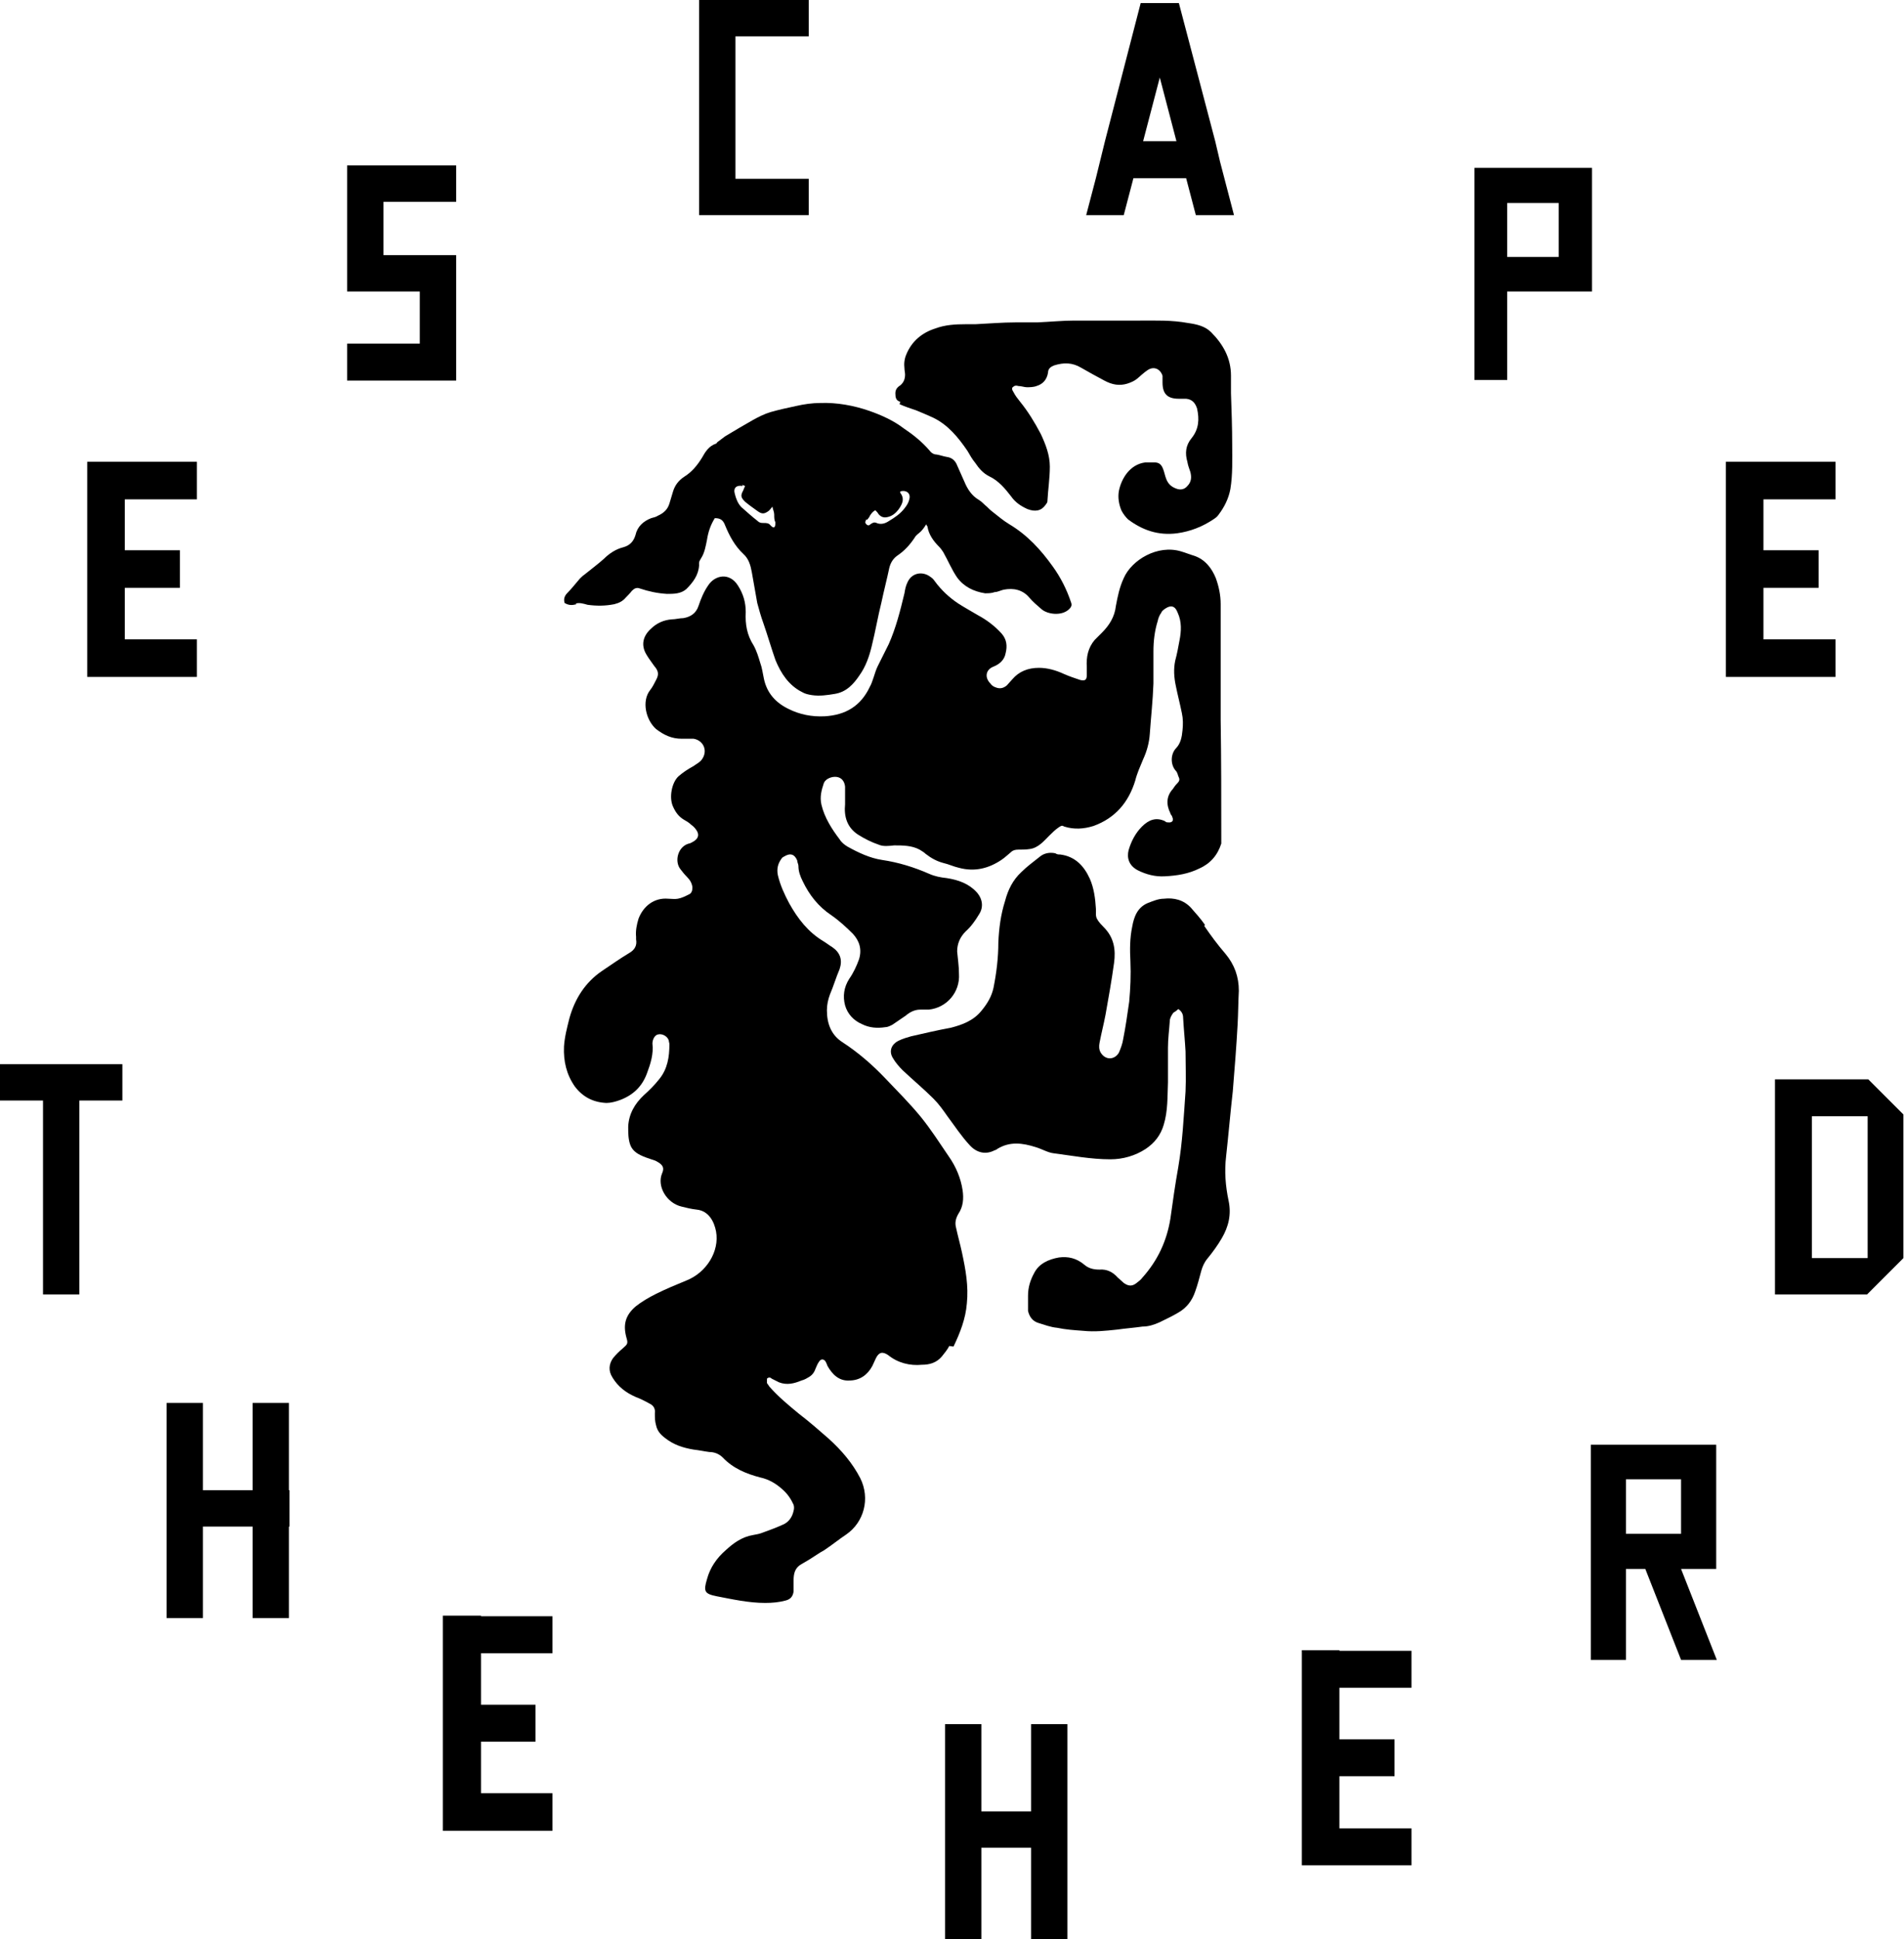
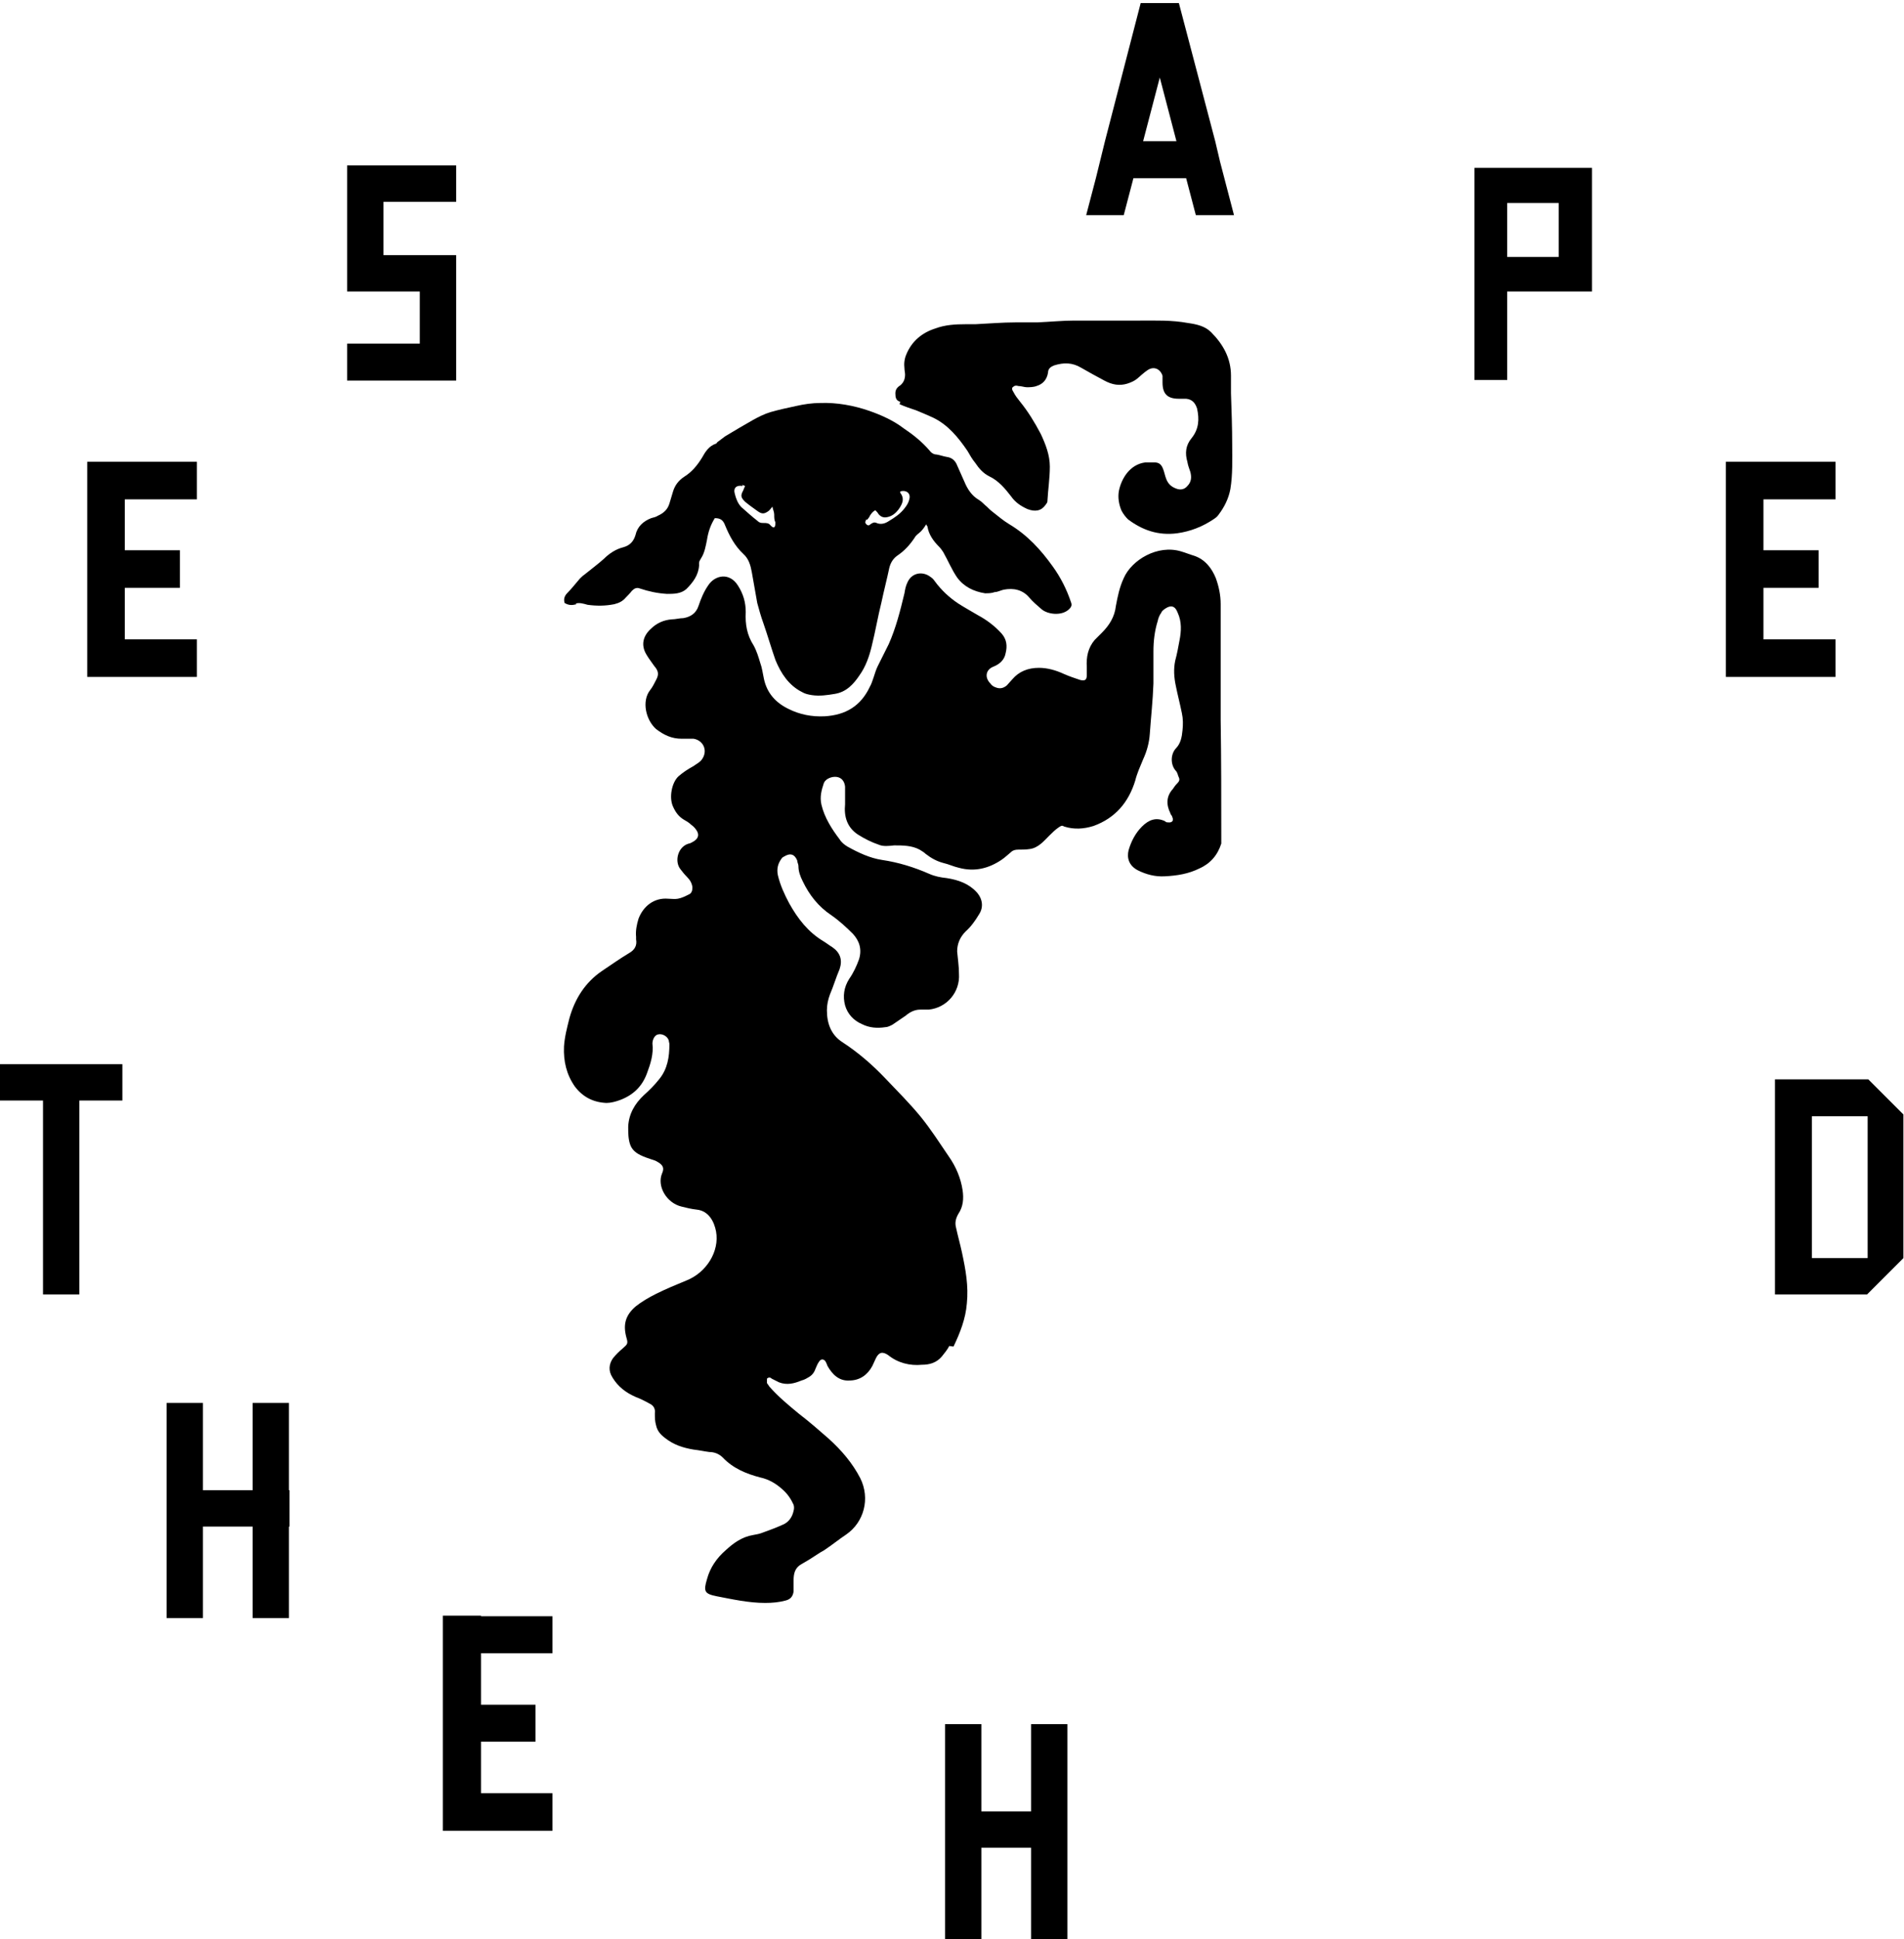
<svg xmlns="http://www.w3.org/2000/svg" id="Layer_2" data-name="Layer 2" viewBox="0 0 31.43 32">
  <g id="Layer_1-2" data-name="Layer 1">
    <g>
-       <path d="M28.31,25.89h0s.02,0,.02,0v-2.05h-2.07v3.55h.58v-1.5h.32l.59,1.5h.59l-.59-1.5h.55ZM26.84,25.31v-.9h.91v.9h-.82s0,0,0,0h-.09Z" />
      <polygon points="30.3 10.55 29.11 10.55 29.11 9.7 30.02 9.7 30.02 9.08 29.11 9.08 29.11 8.24 30.3 8.24 30.3 7.62 29.11 7.62 29.11 7.62 28.49 7.62 28.49 7.62 28.49 8.24 28.49 9.08 28.49 9.7 28.49 10.55 28.49 11.17 28.49 11.17 30.3 11.17 30.3 10.55" />
      <polygon points="0 18.16 .71 18.16 .71 21.36 1.31 21.36 1.31 18.16 2.02 18.16 2.02 17.56 0 17.56 0 18.16" />
      <polygon points="4.77 23.15 4.17 23.15 4.17 24.59 3.35 24.59 3.35 23.15 2.75 23.15 2.75 24.59 2.75 25.19 2.75 26.7 3.35 26.7 3.35 25.19 4.17 25.19 4.17 26.7 4.77 26.7 4.77 25.19 4.78 25.19 4.78 24.59 4.77 24.59 4.77 23.15" />
      <polygon points="7.94 26.66 7.31 26.66 7.31 26.67 7.31 27.28 7.31 28.13 7.31 28.74 7.31 29.59 7.31 30.21 7.31 30.21 7.94 30.21 7.94 30.21 9.12 30.21 9.12 29.59 7.94 29.59 7.94 28.74 8.84 28.74 8.84 28.13 7.94 28.13 7.94 27.28 9.12 27.28 9.12 26.67 7.94 26.67 7.94 26.66" />
      <polygon points="17.02 29.89 16.2 29.89 16.2 28.45 15.6 28.45 15.6 29.89 15.6 30.49 15.6 32 16.2 32 16.2 30.49 17.02 30.49 17.02 32 17.62 32 17.62 30.49 17.62 29.89 17.62 28.45 17.02 28.45 17.02 29.89" />
-       <polygon points="22.11 27.23 21.49 27.23 21.49 27.24 21.49 27.85 21.49 28.7 21.49 29.31 21.49 30.17 21.49 30.78 22.11 30.78 23.3 30.78 23.3 30.17 22.11 30.17 22.11 29.31 23.02 29.31 23.02 28.7 22.11 28.7 22.11 27.85 23.3 27.85 23.3 27.24 22.11 27.24 22.11 27.23" />
      <path d="M30.85,17.81h-1.55v3.55h.6s.92,0,.92,0h0s0,0,0,0l.3-.3.3-.3h0,0v-2.37l-.58-.58ZM30.83,20.76h-.92v-2.34h.92v2.34Z" />
      <polygon points="3.25 10.55 2.06 10.55 2.06 9.7 2.97 9.7 2.97 9.08 2.06 9.08 2.06 8.24 3.25 8.24 3.25 7.62 2.06 7.62 2.06 7.62 1.44 7.62 1.44 7.62 1.44 8.24 1.44 9.08 1.44 9.7 1.44 10.55 1.44 11.17 1.44 11.17 3.25 11.17 3.25 10.55" />
      <path d="M15.74,22.22c.11-.23.2-.46.22-.71.03-.29-.02-.56-.08-.84-.03-.14-.07-.28-.1-.42-.02-.08,0-.15.04-.22.08-.12.09-.25.07-.39-.03-.2-.11-.39-.23-.56-.15-.22-.29-.44-.46-.65-.18-.22-.39-.43-.59-.64-.21-.22-.44-.42-.7-.59-.19-.12-.26-.31-.26-.53,0-.09.02-.18.05-.26.06-.14.1-.28.16-.42.05-.15.01-.27-.12-.36-.05-.03-.1-.07-.15-.1-.25-.15-.42-.37-.56-.62-.08-.15-.15-.3-.19-.47-.02-.1,0-.19.06-.27.01-.02.03-.03.05-.04.1-.06.17-.03.21.07,0,.03.02.06.02.09,0,.09.03.17.07.25.11.23.26.42.47.56.13.09.25.2.36.31.11.12.15.26.1.42-.04.11-.09.22-.16.32-.09.14-.11.29-.07.44.04.14.14.25.28.31.12.06.25.07.38.05.04,0,.08-.02.12-.04.07-.05.15-.1.22-.15.07-.06.15-.1.24-.1.05,0,.1,0,.14,0,.3-.03.52-.29.5-.59,0-.13-.02-.25-.03-.37,0-.13.05-.24.14-.33.09-.08.16-.18.22-.28.08-.12.06-.26-.04-.37-.13-.14-.3-.2-.49-.23-.1-.01-.2-.03-.29-.07-.25-.11-.51-.19-.78-.23-.2-.03-.39-.12-.57-.22-.05-.03-.1-.07-.13-.12-.13-.17-.25-.36-.3-.57-.03-.13,0-.24.04-.36.03-.07.13-.11.21-.1.08.01.13.07.14.16,0,.1,0,.2,0,.29-.02.2.03.38.21.5.11.07.23.13.35.17.07.03.16.02.25.01.14,0,.29,0,.42.07.03.02.07.04.1.07.09.07.18.12.29.15.09.02.17.06.26.08.26.07.49.01.7-.13.06-.04.11-.09.16-.13.03-.03.07-.04.12-.04s.13,0,.19-.01c.14-.02.23-.13.32-.22.05-.05.1-.1.16-.14s.06-.02.09-.01c.16.05.32.04.48-.01.36-.13.58-.39.69-.75.03-.12.08-.23.13-.35.06-.13.1-.27.11-.42.02-.28.05-.55.06-.83,0-.17,0-.35,0-.53,0-.17.02-.34.07-.5.01-.05.03-.1.06-.14.01-.03.04-.05.07-.07.09-.06.16-.04.2.07.07.15.06.31.03.46-.02.11-.04.22-.07.33-.03.14-.02.28.01.42.03.15.07.3.1.45.02.09.02.19.01.28-.01.11-.03.22-.11.3-.09.1-.09.27,0,.37.03.03.03.07.05.11.02.04,0,.07-.03.1-.03.03-.05.06-.07.09-.11.12-.11.26-.04.4,0,.02.03.04.03.06.03.06,0,.1-.07.09-.02,0-.03,0-.05-.02-.15-.07-.27-.02-.38.09s-.18.25-.22.39c-.03.12,0,.25.15.33.14.07.29.11.45.1.2-.01.39-.04.57-.13.18-.08.3-.22.36-.41,0-.03,0-.07,0-.1,0-.65,0-1.29-.01-1.94,0,0,0,0,0,0h0v-1.91c0-.15-.03-.29-.08-.43-.07-.17-.18-.31-.36-.37-.07-.02-.14-.05-.21-.07-.39-.12-.82.14-.95.44-.07.15-.1.3-.13.46-.02.18-.11.32-.23.44-.04.04-.08.08-.12.12-.11.13-.14.28-.13.45,0,.04,0,.08,0,.13,0,.08-.03.1-.11.08-.09-.03-.18-.06-.27-.1-.13-.06-.27-.1-.41-.1-.18,0-.33.06-.44.19-.03.03-.06.07-.09.1-.06.05-.12.06-.19.03-.03-.01-.06-.03-.08-.06-.1-.1-.08-.23.05-.28.1-.04.18-.11.2-.22.03-.12.02-.23-.07-.33-.11-.12-.24-.22-.39-.3-.1-.06-.21-.12-.32-.19-.15-.1-.28-.22-.39-.37-.02-.03-.04-.05-.07-.07-.13-.1-.31-.07-.38.09-.03.06-.04.12-.05.18-.07.29-.14.57-.26.84-.06.12-.12.24-.18.36-.03.06-.05.13-.07.19-.02.05-.03.1-.06.15-.15.32-.4.47-.75.49-.21.01-.41-.03-.59-.12-.21-.1-.36-.26-.41-.5-.02-.09-.03-.18-.06-.26-.03-.1-.06-.2-.11-.29-.11-.17-.14-.35-.13-.55,0-.16-.04-.3-.13-.44-.14-.22-.38-.17-.49,0-.07.1-.12.22-.16.34-.04.12-.13.18-.25.2-.06,0-.13.02-.19.02-.13.01-.25.06-.35.16-.13.12-.16.27-.07.42.04.07.09.13.13.19.07.08.08.14.03.23-.03.06-.06.12-.1.17-.14.18-.07.49.1.64.13.1.26.16.42.16.05,0,.1,0,.14,0s.04,0,.06,0c.17.03.24.21.13.35-.03.04-.09.07-.13.1-.09.05-.17.1-.25.17-.11.1-.16.35-.09.5.04.09.09.16.17.21.05.03.09.05.13.09.03.02.06.05.08.08.06.08.04.15-.05.2-.02.01-.05.03-.07.03-.18.05-.24.29-.14.42.03.04.07.09.11.13.05.05.08.1.09.17,0,.05-.01.1-.06.12-.06.03-.12.06-.18.07-.05.01-.11,0-.16,0-.23-.02-.41.12-.49.33-.03.1-.05.2-.04.3,0,.01,0,.03,0,.04.02.11-.03.18-.12.23-.15.09-.29.19-.44.29-.28.19-.45.46-.54.78-.04.16-.08.31-.09.47-.01.24.04.46.18.66.13.17.3.26.52.27.07,0,.15-.02.23-.05.21-.08.36-.22.44-.44.06-.16.11-.32.09-.49,0-.07.04-.14.09-.15.07-.02.16.03.18.1,0,.02.01.04.01.06,0,.21-.03.41-.17.58-.08.1-.16.18-.25.26-.15.14-.25.31-.26.52,0,.1,0,.2.03.29.03.09.09.14.17.18.06.03.12.05.18.07.03.01.07.02.1.04.09.05.12.1.08.19-.09.21.07.49.32.55.08.02.16.04.25.05.2.02.29.2.32.36.06.33-.16.68-.49.81-.17.07-.34.14-.5.22-.12.06-.24.13-.34.21-.16.14-.21.29-.15.51.03.1.02.11-.06.18-.06.05-.11.1-.16.16-.07.1-.08.21-.01.32.09.15.22.25.38.32.08.03.16.07.23.11.07.03.1.09.09.16,0,.07,0,.13.02.2.02.09.07.15.15.21.14.11.29.16.47.19.09.01.18.03.26.04.08,0,.16.03.22.09.17.18.39.27.62.33.14.03.26.1.37.2.08.07.14.16.18.25.01.03.01.07,0,.1-.02.1-.08.19-.18.23-.11.05-.22.09-.33.13-.05.02-.1.03-.16.04-.18.03-.32.13-.45.25-.15.13-.26.29-.31.48-.06.2-.04.24.16.28.26.05.53.11.8.11.12,0,.23-.01.34-.04.08-.02.12-.07.13-.15,0-.06,0-.12,0-.18,0-.11.02-.21.13-.27.09-.05.17-.1.26-.16s.09-.05.13-.08c.12-.08.23-.17.35-.25.29-.2.4-.59.23-.93-.13-.25-.31-.46-.52-.65-.16-.14-.32-.28-.49-.41-.17-.14-.34-.28-.49-.45-.01-.02-.03-.04-.04-.06,0-.02,0-.06,0-.07.02-.02.05-.03.08,0,.04.02.08.04.12.06.13.05.25.02.37-.03.04-.01.08-.03.11-.05.06-.03.1-.08.12-.14.02-.04.03-.08.06-.12.03-.05.08-.05.11,0,.01.02.02.04.03.07.08.14.19.25.36.24.17,0,.3-.09.38-.24.02-.04.04-.09.06-.13.05-.1.11-.11.2-.05.16.13.36.18.56.16.12,0,.24-.03.33-.14.04-.05.09-.11.12-.17Z" />
-       <path d="M19.89,15.26c-.07-.1-.15-.19-.23-.28-.12-.13-.28-.17-.45-.15-.09,0-.18.04-.26.07-.17.07-.23.22-.26.39-.04.19-.04.38-.03.57.01.23,0,.45-.02.67-.03.21-.06.42-.1.62-.01.07-.04.15-.07.22-.07.12-.22.13-.3,0-.03-.05-.03-.11-.02-.16.03-.16.07-.31.1-.47.05-.28.1-.56.14-.85.03-.22,0-.42-.17-.59s-.12-.19-.13-.31c-.01-.16-.03-.33-.1-.49-.1-.22-.25-.37-.49-.4-.03,0-.05,0-.08-.02-.1-.02-.19,0-.26.06-.1.08-.21.16-.3.25-.14.13-.22.29-.27.48-.07.22-.1.45-.11.68,0,.25-.03.5-.08.75-.03.14-.1.26-.2.38-.13.16-.31.23-.51.28-.22.04-.43.09-.65.14-.07.02-.14.04-.2.07-.13.06-.17.18-.1.29.04.07.1.14.16.2.17.16.35.31.51.47.09.09.16.19.23.29.12.16.23.33.37.48.11.12.26.16.41.08.01,0,.03-.01.04-.02.21-.13.42-.1.64-.03.1.03.2.09.29.1.31.04.62.1.94.1.21,0,.41-.06.58-.17.15-.1.25-.23.3-.4.07-.23.06-.46.07-.7,0-.19,0-.38,0-.57,0-.15.02-.29.03-.44,0-.05.03-.1.06-.14.02-.01.05-.03.08-.06h0c.06.04.08.09.08.14.01.19.03.37.04.56,0,.22.01.44,0,.66-.03.42-.05.84-.12,1.25-.05.28-.09.56-.13.85-.06.37-.21.69-.46.97-.03.04-.07.07-.11.1-.07.05-.13.04-.2-.01-.03-.03-.07-.06-.1-.09-.08-.09-.18-.14-.3-.13-.1,0-.18-.02-.25-.08-.13-.11-.27-.14-.42-.12-.17.03-.33.1-.41.26-.06.11-.1.23-.1.37s0,.05,0,.08c0,.06,0,.12,0,.17.02.09.07.17.17.2.1.03.2.07.31.08.14.03.29.04.43.05.19.02.37,0,.56-.02.14-.02.28-.03.42-.05.1,0,.19-.03.28-.07.1-.05.21-.1.31-.16.14-.08.23-.2.28-.35.04-.11.07-.23.1-.34.02-.07.05-.14.1-.2.09-.11.17-.22.24-.34.11-.19.16-.39.11-.62-.05-.24-.07-.48-.04-.73.04-.36.07-.72.11-1.07.03-.37.06-.74.08-1.11.01-.18.01-.37.02-.55,0-.23-.07-.43-.22-.61-.13-.15-.24-.3-.35-.46Z" />
      <path d="M9.5,9.96c.06-.02.13,0,.2.02.15.02.29.02.44-.01.08-.02.14-.05.19-.11.03-.03.07-.07.1-.11.04-.04.08-.06.13-.04.15.05.29.08.45.09.11,0,.23,0,.32-.08.11-.11.2-.23.21-.39,0-.05-.01-.05.04-.13s.07-.19.09-.29h0c.02-.13.06-.25.13-.36.1,0,.14.04.17.12.07.17.16.34.3.47.09.08.12.19.14.3.03.17.06.34.09.51.03.11.06.22.1.33.07.2.13.41.2.61.09.22.22.42.44.53.05.03.1.04.16.05.13.02.26,0,.38-.02.19-.03.31-.16.41-.31.1-.14.16-.31.2-.48.06-.24.1-.48.16-.72.04-.19.09-.38.13-.57.02-.08.06-.15.13-.2.12-.08.21-.18.29-.3.02-.04.07-.07.1-.1.03-.03.06-.07.09-.12,0,.02.02.03.02.04.02.13.1.24.19.33.03.03.05.06.07.09.08.14.14.29.23.42.11.15.27.23.46.26.05,0,.11,0,.16-.02.05,0,.1-.03.15-.04.16-.03.31,0,.42.13.06.07.13.13.2.19.1.09.34.12.46,0,.03-.03.05-.06.03-.11-.07-.21-.17-.41-.3-.59-.2-.28-.42-.52-.72-.7-.1-.06-.18-.13-.27-.2-.04-.03-.07-.06-.1-.09-.04-.03-.08-.08-.13-.11-.12-.07-.19-.18-.24-.3-.04-.09-.08-.18-.12-.27-.03-.08-.09-.13-.17-.14-.06-.01-.11-.03-.17-.04-.05,0-.09-.03-.12-.07-.12-.14-.27-.26-.42-.36-.17-.13-.37-.22-.57-.29-.26-.09-.54-.14-.81-.13-.13,0-.27.02-.4.05-.14.03-.28.06-.42.1-.1.03-.2.08-.29.13-.16.09-.31.18-.46.27-.04.03-.08.06-.12.09-.01,0-.02.03-.03.03-.12.04-.18.14-.23.23-.08.13-.17.24-.3.32-.09.06-.15.14-.18.24-.02.07-.04.13-.06.2-.03.1-.1.16-.19.2-.03.02-.07.03-.11.04-.13.05-.23.14-.26.28-.03.1-.09.17-.2.2-.12.03-.23.1-.32.19-.1.09-.21.17-.32.26-.03.02-.06.05-.08.07-.07.08-.13.16-.2.23-.05.05-.07.1-.05.17.07.04.12.04.2.02ZM14.31,8.58s.04-.04.05-.07h0s.04-.07.09-.09c.02.02.04.04.05.06.04.05.09.07.16.05.08-.02.13-.07.17-.12.08-.11.1-.19.03-.28,0,0,0-.01,0-.02.1-.03.18.03.15.13-.01.05-.04.1-.08.15-.07.09-.16.15-.26.21-.06.04-.13.06-.2.03-.04-.02-.07,0-.1.02-.02.02-.04.03-.07,0s-.01-.05,0-.08ZM12.25,8s.03.01.05.02c-.01.02-.02.04-.03.07-.05.09-.04.12.03.19.06.05.13.1.2.15.08.06.12.05.19,0,.02-.02.03-.03.06-.07.01.05.03.09.03.13,0,.05,0,.09.02.13,0,.01,0,.05-.01.07-.02.03-.05,0-.07-.02-.03-.04-.07-.04-.11-.04s-.07,0-.1-.03c-.09-.07-.18-.15-.27-.23-.06-.06-.09-.14-.11-.22-.03-.1.03-.15.13-.13Z" />
      <path d="M14.85,6.67c.09.04.18.07.27.1.1.04.19.08.28.12.25.12.42.33.57.55.04.07.08.14.13.2.06.09.13.17.23.22.15.07.26.2.36.33.07.1.16.16.27.21.13.05.23.03.3-.07.01-.02.03-.03.03-.06.01-.19.04-.38.04-.57s-.07-.37-.15-.54c-.1-.19-.21-.37-.34-.53-.04-.05-.08-.1-.11-.16-.02-.03-.04-.07,0-.09.02-.02.05-.02.08-.01.05,0,.1.02.14.02s.11,0,.16-.02c.1-.03.17-.1.19-.22,0-.07.05-.1.1-.12.16-.05.3-.05.45.04.12.07.25.14.38.21s.25.09.38.05c.06-.02.11-.04.16-.08.06-.05.11-.1.17-.14.1-.07.21-.03.25.09,0,.02,0,.04,0,.06v.05c0,.19.08.27.27.27.04,0,.08,0,.12,0,.1.01.15.07.18.16.04.18.03.34-.09.49-.1.12-.11.25-.07.39.01.06.03.11.05.17.02.08.02.16-.05.23-.05.06-.12.07-.19.04-.08-.03-.13-.08-.16-.16-.02-.05-.03-.11-.05-.16-.03-.08-.07-.11-.15-.11-.05,0-.1,0-.14,0-.26.03-.4.27-.44.47-.02.11,0,.22.04.32.03.06.07.11.11.15.24.18.5.27.81.23.22-.03.42-.11.6-.23.03-.02.06-.04.08-.07.1-.13.17-.27.2-.43.04-.24.03-.49.03-.73,0-.28-.01-.56-.02-.85,0-.1,0-.19,0-.29,0-.29-.13-.52-.33-.72-.1-.1-.24-.13-.38-.15-.27-.05-.54-.04-.81-.04s-.47,0-.71,0c-.11,0-.23,0-.36,0h0c-.18,0-.39.02-.61.03-.12,0-.24,0-.36,0-.22,0-.44.02-.66.03-.05,0-.11,0-.16,0-.17,0-.34.01-.5.07-.22.07-.39.21-.48.43-.03.07-.04.15-.03.23,0,.03.01.07.01.1,0,.07-.02.13-.08.18-.05.03-.08.07-.08.13,0,.07.01.12.08.14Z" />
      <path d="M26.26,4.81h.02v-2.04h-1.94v3.5h.54v-1.46h1.38ZM24.88,3.35h.85v.89h-.85v-.89Z" />
      <polygon points="7.53 6.23 7.53 5.67 7.53 4.81 7.53 4.21 6.93 4.21 6.33 4.21 6.33 3.33 7.53 3.33 7.53 2.73 6.33 2.73 5.73 2.73 5.73 3.33 5.73 4.21 5.73 4.81 6.33 4.81 6.93 4.81 6.93 5.67 5.73 5.67 5.73 6.28 7.53 6.28 7.53 6.23" />
      <path d="M18.55,3.55l.16-.61h.87l.16.61h.63l-.23-.88-.08-.34h0L19.46.05h-.63l-.59,2.28h0l-.15.61h0l-.16.61h.63ZM19.14,1.26l.28,1.07h-.55l.28-1.07Z" />
-       <polygon points="13.35 3.55 13.35 2.95 12.14 2.95 12.14 .6 13.35 .6 13.35 0 12.14 0 11.54 0 11.54 .6 11.54 2.95 11.54 3.55 12.14 3.55 13.35 3.55" />
    </g>
  </g>
</svg>